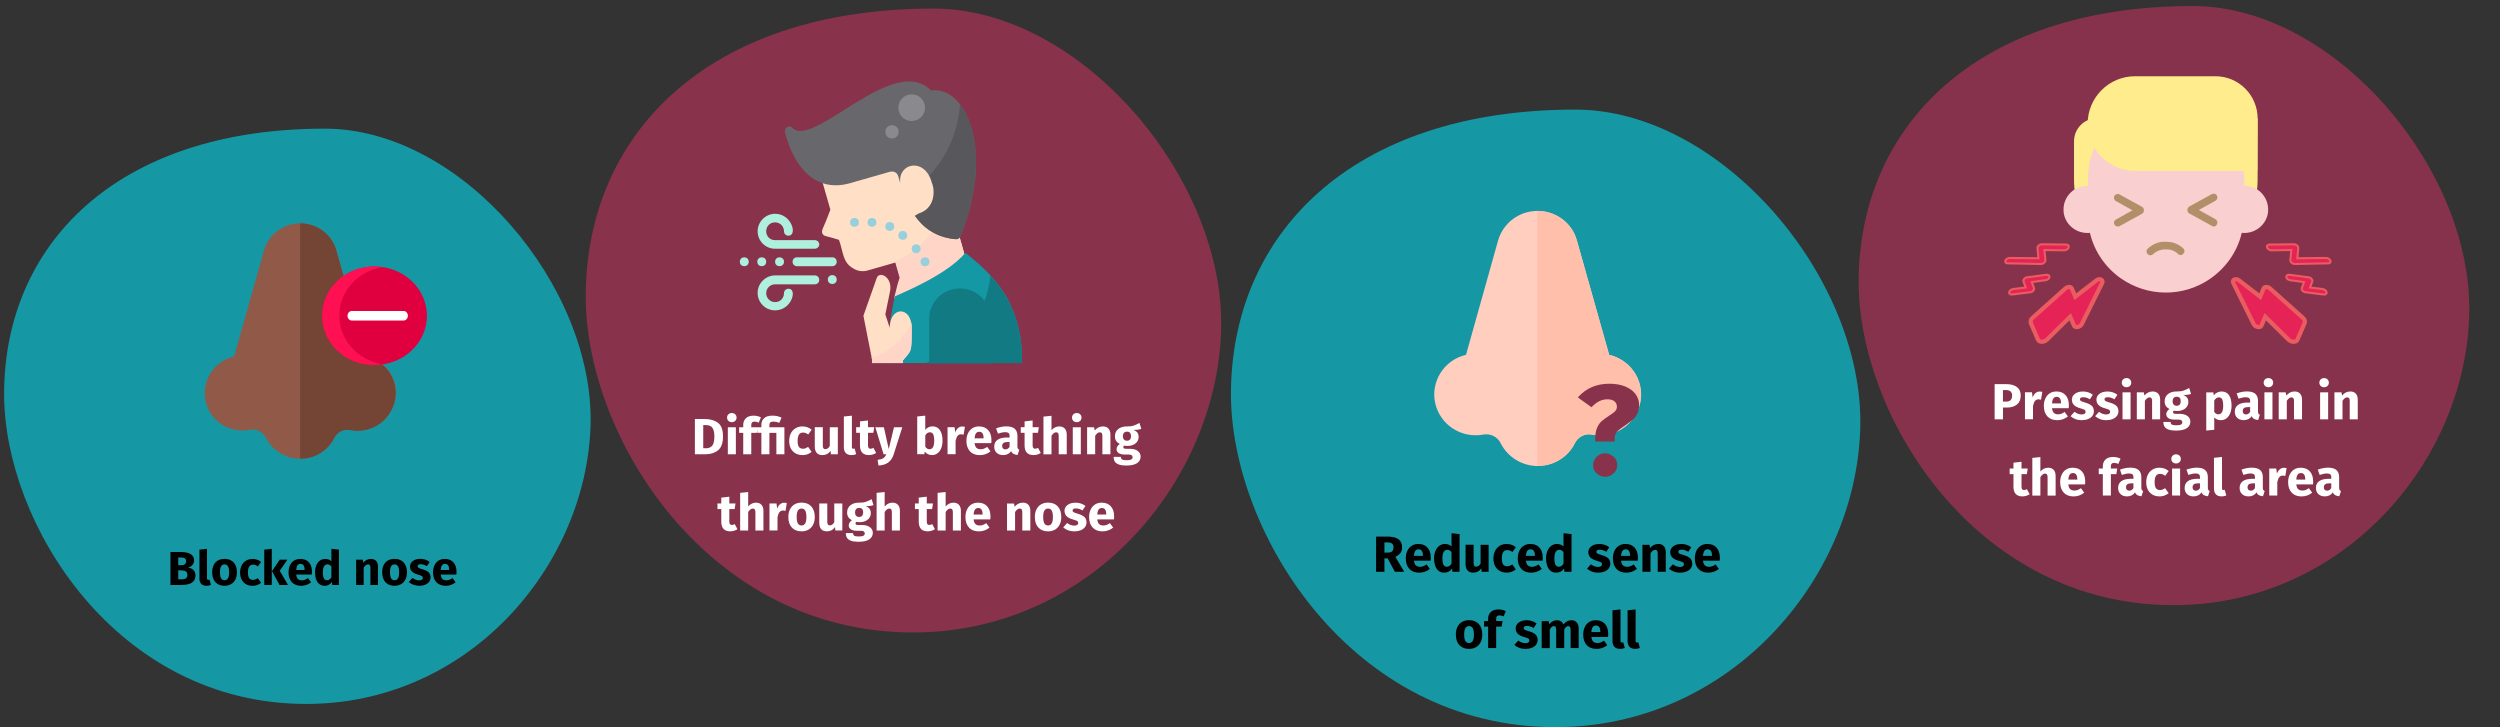
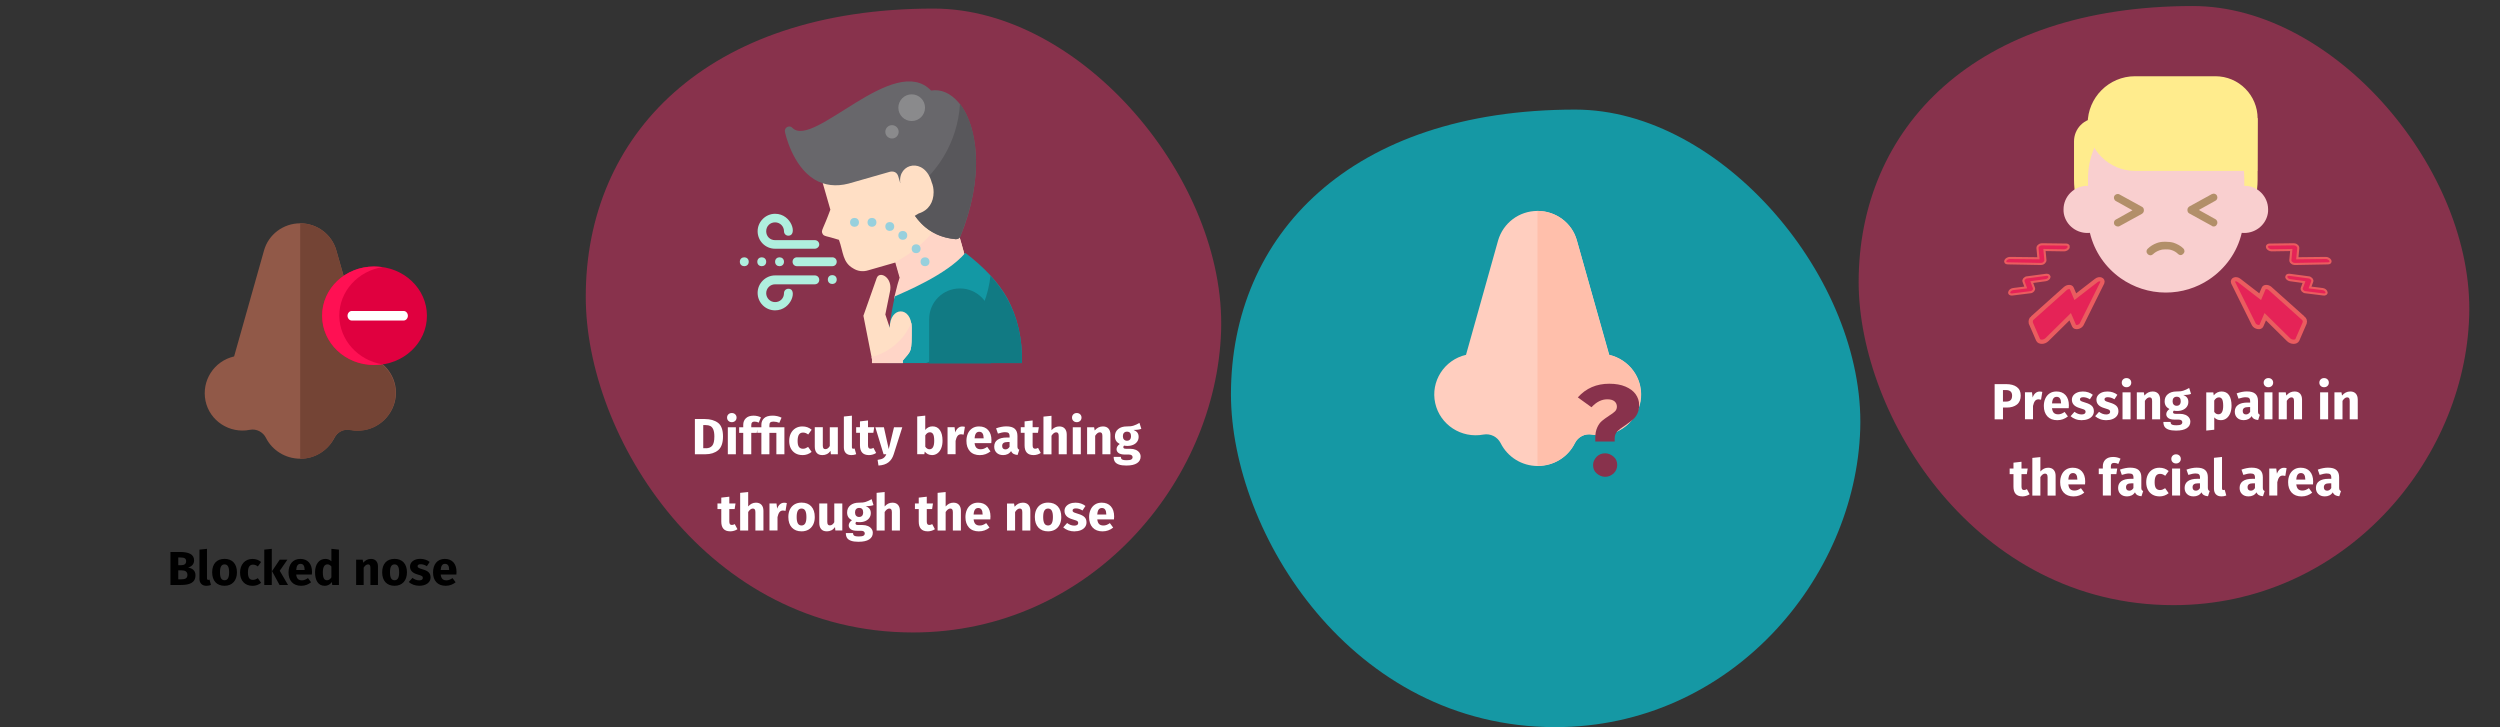
<svg xmlns="http://www.w3.org/2000/svg" id="Ebene_1" version="1.1" viewBox="0 0 787 229">
  <rect x="0" y="0" width="787" height="229" fill="#333333" stroke="none" />
  <defs>
    <style>
      .st0 {
        fill: #f9cfcf;
      }

      .st1 {
        fill: #ffbfab;
      }

      .st2 {
        fill: #1398a4;
      }

      .st3 {
        stroke-width: 1.33px;
      }

      .st3, .st4 {
        fill: #e52357;
        stroke: #ea5c5f;
      }

      .st5 {
        fill: #ffec8d;
      }

      .st6 {
        fill: #fff;
      }

      .st7 {
        fill: #58575b;
      }

      .st8 {
        fill: #ffd5c7;
      }

      .st9 {
        fill: none;
      }

      .st10 {
        fill: #88324c;
      }

      .st11 {
        fill: #1598a4;
      }

      .st12 {
        fill: #ffdfc5;
      }

      .st13 {
        fill: #117a83;
      }

      .st14 {
        fill: #afefde;
      }

      .st15 {
        fill: #68676b;
      }

      .st4 {
        stroke-width: .66px;
      }

      .st16 {
        fill: #915948;
      }

      .st17 {
        fill: #97d0dd;
      }

      .st18 {
        fill: #ff1053;
      }

      .st19 {
        fill: #8a8a8c;
      }

      .st20 {
        fill: #e0003f;
      }

      .st21 {
        fill: #744435;
      }

      .st22 {
        fill: #87324c;
      }

      .st23 {
        fill: #ffcebf;
      }

      .st24 {
        fill: #b28f69;
      }
    </style>
  </defs>
  <g id="Page-1">
    <g id="vorlage">
      <g id="nasennebenhoehlen-infektion-symptome-en">
        <g id="Mask">
          <path id="path-3" class="st9" d="M10.4,0h765.3c5.7,0,10.4,6.8,10.4,15.2v198.5c0,8.4-4.7,15.2-10.4,15.2H10.4c-5.7,0-10.4-6.8-10.4-15.2V15.1C0,6.8,4.7,0,10.4,0Z" />
        </g>
        <g id="Group-13">
-           <path id="Oval-Copy-2" class="st11" d="M96.4,221.6c51.4,0,88-43.5,89.5-87.4,1.4-43.9-40.5-93.7-83.6-93.7C36.3,40.5,1.3,77.3,1.3,124.1c0,40.6,35.2,97.5,95.1,97.5Z" />
          <g id="nose">
            <path id="Path" class="st16" d="M105.9,78.9c-1.4-5.1-6.1-8.6-11.4-8.6s-10,3.5-11.4,8.6l-9.4,33.3c-6.4,1.5-10.3,7.7-9,14,1.3,6.3,7.6,10.4,14,9.1,2-.4,4.1.7,5,2.5,2,4,6.2,6.6,10.8,6.6s8.7-2.6,10.8-6.6c.9-1.8,2.9-2.9,5-2.5,1,.2,2.1.3,3.2.2,5.9-.4,10.6-5.1,11.1-10.9s-3.4-11.1-9.2-12.5l-9.5-33.2Z" />
            <path id="Path1" data-name="Path" class="st21" d="M105.2,137.9c.9-1.8,2.9-2.9,5-2.5,1,.2,2.1.3,3.2.2,5.9-.4,10.6-5.1,11.1-10.9.5-5.8-3.4-11.1-9.2-12.5l-9.4-33.3c-1.4-5.1-6.1-8.6-11.4-8.6v74.1c4.5.1,8.7-2.5,10.7-6.5h0Z" />
            <g id="Group-49">
              <ellipse id="Oval" class="st20" cx="117.9" cy="99.4" rx="16.5" ry="15.5" />
              <path id="Path2" data-name="Path" class="st18" d="M120.4,114.7c-.9.1-1.8.2-2.7.2-9,0-16.3-6.9-16.3-15.5s7.3-15.5,16.3-15.5c.9,0,1.8.1,2.7.2-7.7,1.2-13.6,7.6-13.6,15.3.1,7.7,5.9,14,13.6,15.3Z" />
              <path id="Path3" data-name="Path" class="st6" d="M127.1,100.9h-16.4c-.7,0-1.3-.7-1.3-1.5s.6-1.5,1.3-1.5h16.4c.7,0,1.3.7,1.3,1.5s-.6,1.5-1.3,1.5Z" />
            </g>
          </g>
        </g>
        <g id="Group-11">
          <path id="Oval-Copy-4" class="st11" d="M489.6,228.9c55.1,0,94.5-46.6,96-93.8,1.5-47.2-43.5-100.6-89.7-100.6-70.8,0-108.4,39.5-108.4,89.7.1,43.6,37.9,104.7,102.1,104.7Z" />
-           <path id="Reducedsenseofsmell" d="M435.82,180v-4.24h1.02l2.27,4.24h2.96l-2.82-4.72c.74-.33,1.27-.73,1.62-1.21.34-.47.51-1.07.51-1.78,0-1.14-.38-1.99-1.14-2.54-.76-.55-1.9-.83-3.42-.83h-3.63v11.09h2.62ZM436.92,173.95h-1.1v-3.2h.94c.65,0,1.13.12,1.45.37s.47.63.47,1.17c0,.58-.15,1-.44,1.26-.29.27-.73.4-1.32.4h0ZM446.81,180.27c1.22,0,2.32-.39,3.31-1.18h0l-1.04-1.41c-.37.26-.72.45-1.04.57s-.65.18-.99.18c-.57,0-1.01-.14-1.33-.43s-.52-.79-.61-1.5h5.26c.03-.26.05-.56.05-.91,0-1.37-.35-2.43-1.04-3.2-.69-.77-1.65-1.15-2.88-1.15-.83,0-1.55.2-2.14.6-.6.4-1.05.94-1.36,1.63-.31.69-.46,1.46-.46,2.33,0,1.37.37,2.45,1.1,3.26s1.79,1.22,3.17,1.22ZM447.94,174.98h-2.83c.05-.74.2-1.26.44-1.58.24-.32.58-.48,1.02-.48.9,0,1.35.65,1.38,1.95h0v.11ZM454.68,180.27c1.01,0,1.82-.42,2.42-1.26h0l.13.99h2.24v-11.87l-2.53-.27v4.18c-.53-.53-1.21-.8-2.02-.8-.68,0-1.29.19-1.82.58-.53.38-.94.92-1.22,1.6-.29.68-.43,1.46-.43,2.32,0,1.41.27,2.52.82,3.33.55.81,1.35,1.22,2.41,1.22ZM455.46,178.42c-.45,0-.79-.2-1.03-.59s-.36-1.09-.36-2.08c0-.91.14-1.58.42-2.02.28-.44.65-.66,1.12-.66.27,0,.5.06.71.18.21.12.41.3.62.54h0v3.66c-.39.64-.89.96-1.47.96ZM463.74,180.27c1.1,0,1.96-.45,2.58-1.34h0l.11,1.07h2.19v-8.5h-2.53v5.9c-.38.66-.84.99-1.38.99-.28,0-.48-.08-.62-.25-.13-.17-.2-.46-.2-.87h0v-5.78h-2.53v6.1c0,.84.2,1.5.6,1.97.4.47.99.7,1.77.7ZM474.33,180.27c1.07,0,2.02-.34,2.86-1.01h0l-1.1-1.57c-.33.2-.61.35-.85.44-.23.09-.5.14-.78.14-.54,0-.96-.19-1.25-.56-.29-.37-.43-1.01-.43-1.9s.14-1.6.43-2.02c.29-.42.71-.62,1.28-.62s1.08.2,1.62.61h0l1.09-1.5c-.42-.35-.86-.61-1.33-.78-.47-.17-1-.26-1.58-.26-.83,0-1.56.19-2.19.58-.63.39-1.11.93-1.46,1.62-.34.69-.51,1.49-.51,2.38s.17,1.68.51,2.34c.34.67.83,1.18,1.46,1.55s1.38.55,2.24.55ZM482.06,180.27c1.22,0,2.32-.39,3.31-1.18h0l-1.04-1.41c-.37.26-.72.45-1.04.57s-.65.18-.99.18c-.57,0-1.01-.14-1.33-.43s-.52-.79-.61-1.5h5.26c.03-.26.05-.56.05-.91,0-1.37-.35-2.43-1.04-3.2-.69-.77-1.65-1.15-2.88-1.15-.83,0-1.55.2-2.14.6-.6.4-1.05.94-1.36,1.63-.31.69-.46,1.46-.46,2.33,0,1.37.37,2.45,1.1,3.26s1.79,1.22,3.17,1.22ZM483.19,174.98h-2.83c.05-.74.2-1.26.44-1.58.24-.32.58-.48,1.02-.48.9,0,1.35.65,1.38,1.95h0v.11ZM489.93,180.27c1.01,0,1.82-.42,2.42-1.26h0l.13.99h2.24v-11.87l-2.53-.27v4.18c-.53-.53-1.21-.8-2.02-.8-.68,0-1.29.19-1.82.58s-.94.92-1.22,1.6c-.29.68-.43,1.46-.43,2.32,0,1.41.27,2.52.82,3.33.55.81,1.35,1.22,2.41,1.22ZM490.71,178.42c-.45,0-.79-.2-1.03-.59s-.36-1.09-.36-2.08c0-.91.14-1.58.42-2.02s.65-.66,1.12-.66c.27,0,.5.06.71.18.21.12.41.3.62.54h0v3.66c-.39.64-.89.96-1.47.96ZM503.14,180.27c.7,0,1.34-.11,1.92-.34.58-.22,1.03-.55,1.36-.97.33-.42.5-.92.5-1.5,0-.73-.22-1.29-.65-1.7-.43-.41-1.09-.74-1.98-1-.51-.15-.89-.28-1.14-.38-.25-.11-.41-.21-.49-.31-.08-.1-.12-.23-.12-.39,0-.2.09-.36.26-.47.18-.11.43-.17.76-.17.7,0,1.4.22,2.1.66h0l.93-1.42c-.41-.33-.87-.59-1.41-.77s-1.1-.27-1.71-.27c-.69,0-1.3.11-1.83.34-.53.23-.93.54-1.22.93s-.42.83-.42,1.32c0,.65.21,1.19.62,1.63.42.44,1.05.78,1.89,1.02.53.15.92.27,1.17.38.25.1.41.21.5.33.09.12.13.28.13.48,0,.26-.11.45-.33.59-.22.14-.52.21-.9.21-.79,0-1.54-.28-2.26-.83h0l-1.23,1.38c.43.39.95.7,1.56.93s1.28.34,1.99.34ZM512.01,180.27c1.22,0,2.32-.39,3.31-1.18h0l-1.04-1.41c-.37.26-.72.45-1.04.57s-.65.18-.99.18c-.57,0-1.01-.14-1.33-.43s-.52-.79-.61-1.5h5.26c.03-.26.05-.56.05-.91,0-1.37-.35-2.43-1.04-3.2-.69-.77-1.65-1.15-2.88-1.15-.83,0-1.55.2-2.14.6-.6.4-1.05.94-1.36,1.63-.31.69-.46,1.46-.46,2.33,0,1.37.37,2.45,1.1,3.26s1.79,1.22,3.17,1.22ZM513.14,174.98h-2.83c.05-.74.2-1.26.44-1.58.24-.32.58-.48,1.02-.48.9,0,1.35.65,1.38,1.95h0v.11ZM519.58,180v-5.81c.47-.74.96-1.1,1.47-1.1.27,0,.47.08.6.25s.2.46.2.89h0v5.78h2.53v-6.21c0-.81-.21-1.44-.62-1.89-.42-.45-.99-.67-1.73-.67-.52,0-.99.11-1.42.32-.42.21-.81.53-1.18.96h0l-.18-1.01h-2.21v8.5h2.53ZM528.94,180.27c.7,0,1.34-.11,1.92-.34s1.03-.55,1.36-.97c.33-.42.5-.92.5-1.5,0-.73-.22-1.29-.65-1.7-.43-.41-1.09-.74-1.98-1-.51-.15-.89-.28-1.14-.38-.25-.11-.41-.21-.49-.31s-.12-.23-.12-.39c0-.2.09-.36.26-.47.18-.11.43-.17.76-.17.7,0,1.4.22,2.1.66h0l.93-1.42c-.41-.33-.87-.59-1.41-.77-.53-.18-1.1-.27-1.71-.27-.69,0-1.3.11-1.83.34-.53.23-.93.54-1.22.93s-.42.83-.42,1.32c0,.65.21,1.19.62,1.63s1.05.78,1.89,1.02c.53.15.92.27,1.17.38s.41.21.5.33c.09.12.13.28.13.48,0,.26-.11.45-.33.59-.22.14-.52.21-.9.21-.79,0-1.54-.28-2.26-.83h0l-1.23,1.38c.43.39.95.7,1.56.93s1.28.34,1.99.34ZM537.8,180.27c1.22,0,2.32-.39,3.31-1.18h0l-1.04-1.41c-.37.26-.72.45-1.04.57-.32.12-.65.18-.99.18-.57,0-1.01-.14-1.33-.43-.32-.29-.52-.79-.61-1.5h5.26c.03-.26.05-.56.05-.91,0-1.37-.35-2.43-1.04-3.2-.69-.77-1.65-1.15-2.88-1.15-.83,0-1.55.2-2.14.6-.6.4-1.05.94-1.36,1.63-.31.69-.46,1.46-.46,2.33,0,1.37.37,2.45,1.1,3.26.74.81,1.79,1.22,3.17,1.22ZM538.94,174.98h-2.83c.05-.74.2-1.26.44-1.58.24-.32.58-.48,1.02-.48.9,0,1.35.65,1.38,1.95h0v.11ZM462.46,204.27c.85,0,1.59-.19,2.22-.56.62-.37,1.1-.9,1.44-1.58.34-.68.5-1.47.5-2.38,0-1.43-.37-2.54-1.1-3.34-.74-.79-1.75-1.19-3.06-1.19-.85,0-1.59.19-2.22.56-.62.37-1.1.9-1.44,1.58-.34.68-.5,1.47-.5,2.38,0,1.43.37,2.54,1.11,3.34s1.76,1.19,3.05,1.19ZM462.46,202.42c-.52,0-.91-.21-1.16-.64s-.38-1.1-.38-2.03.13-1.58.38-2.01c.26-.43.64-.65,1.15-.65s.91.21,1.16.64.38,1.1.38,2.03-.13,1.58-.38,2.01c-.26.43-.64.65-1.15.65ZM470.99,204v-6.74h1.73l.27-1.76h-2v-.66c0-.41.08-.69.24-.86.16-.17.42-.26.78-.26.46,0,.9.11,1.33.32h0l.69-1.65c-.7-.36-1.48-.54-2.32-.54-1.05,0-1.85.27-2.41.81s-.84,1.23-.84,2.09h0v.75h-1.28v1.76h1.28v6.74h2.53ZM480.27,204.27c.7,0,1.34-.11,1.92-.34.58-.22,1.03-.55,1.36-.97.33-.42.5-.92.5-1.5,0-.73-.22-1.29-.65-1.7-.43-.41-1.09-.74-1.98-1-.51-.15-.89-.28-1.14-.38-.25-.11-.41-.21-.49-.31-.08-.1-.12-.23-.12-.39,0-.2.09-.36.26-.47.18-.11.43-.17.76-.17.7,0,1.4.22,2.1.66h0l.93-1.42c-.41-.33-.87-.59-1.41-.77s-1.1-.27-1.71-.27c-.69,0-1.3.11-1.83.34-.53.23-.93.54-1.22.93-.28.39-.42.83-.42,1.32,0,.65.21,1.19.62,1.63s1.05.78,1.89,1.02c.53.15.92.27,1.17.38.25.1.41.21.5.33.09.12.13.28.13.48,0,.26-.11.45-.33.59-.22.14-.52.21-.9.21-.79,0-1.54-.28-2.26-.83h0l-1.23,1.38c.43.39.95.7,1.56.93s1.28.34,1.99.34ZM487.87,204v-5.81c.19-.36.39-.64.6-.82.21-.19.44-.28.7-.28.48,0,.72.38.72,1.14h0v5.78h2.53v-5.81c.19-.37.39-.65.59-.83s.44-.27.7-.27c.48,0,.72.38.72,1.14h0v5.78h2.53v-6.21c0-.8-.2-1.43-.61-1.88-.41-.45-.94-.68-1.62-.68-.53,0-1.01.11-1.42.33-.41.22-.79.56-1.13,1.02-.16-.43-.41-.76-.76-.99s-.76-.35-1.24-.35c-.51,0-.97.1-1.37.31-.4.21-.77.53-1.1.95h0l-.18-.99h-2.21v8.5h2.53ZM502.66,204.27c1.22,0,2.32-.39,3.31-1.18h0l-1.04-1.41c-.37.26-.72.45-1.04.57s-.65.18-.99.18c-.57,0-1.01-.14-1.33-.43s-.52-.79-.61-1.5h5.26c.03-.26.05-.56.05-.91,0-1.37-.35-2.43-1.04-3.2-.69-.77-1.65-1.15-2.88-1.15-.83,0-1.55.2-2.14.6s-1.05.94-1.36,1.63c-.31.69-.46,1.46-.46,2.33,0,1.37.37,2.45,1.1,3.26s1.79,1.22,3.17,1.22ZM503.79,198.98h-2.83c.05-.74.2-1.26.44-1.58.24-.32.58-.48,1.02-.48.9,0,1.35.65,1.38,1.95h0v.11ZM509.95,204.27c.57,0,1.08-.1,1.54-.29h0l-.5-1.79c-.13.05-.27.08-.42.08-.29,0-.43-.18-.43-.53h0v-9.89l-2.53.27v9.71c0,.78.21,1.38.62,1.8.41.42.98.63,1.72.63ZM514.7,204.27c.57,0,1.08-.1,1.54-.29h0l-.5-1.79c-.13.05-.27.08-.42.08-.29,0-.43-.18-.43-.53h0v-9.89l-2.53.27v9.71c0,.78.21,1.38.62,1.8.41.42.98.63,1.72.63Z" />
          <g id="nose1" data-name="nose">
            <path id="Path4" data-name="Path" class="st23" d="M496.4,75.7c-1.5-5.5-6.6-9.3-12.4-9.3s-10.8,3.8-12.4,9.3l-10.1,36c-6.9,1.6-11.2,8.4-9.7,15.2,1.5,6.8,8.2,11.2,15.2,9.9,2.2-.4,4.4.7,5.4,2.7,2.2,4.4,6.7,7.2,11.7,7.2s9.5-2.8,11.7-7.2c1-2,3.2-3.1,5.4-2.7,1.1.2,2.3.3,3.4.2,6.4-.5,11.5-5.5,12-11.8s-3.7-12-10-13.5l-10.2-36Z" />
            <path id="Path5" data-name="Path" class="st1" d="M495.7,139.5c1-2,3.2-3.1,5.4-2.7,1.1.2,2.3.3,3.4.2,6.4-.5,11.5-5.5,12-11.8s-3.7-12-10-13.5l-10.1-36c-1.5-5.5-6.6-9.3-12.4-9.3v80.2c5,.1,9.6-2.7,11.7-7.1h0Z" />
          </g>
          <g id="Group">
            <path id="Shape" class="st10" d="M511.7,121.7c1.4.6,2.5,1.4,3.2,2.4.7,1,1.1,2.1,1.1,3.4,0,1.1-.2,2-.6,2.8-.4.8-.9,1.4-1.5,1.9-.6.5-1.3,1-2.3,1.7-1.1.7-2,1.4-2.5,1.9-.5.6-.8,1.3-.8,2.2v1h-6.1v-1.2c0-1.3.2-2.3.6-3.2.4-.9.9-1.6,1.5-2.1s1.3-1,2.2-1.6c.8-.5,1.5-1,1.9-1.4.4-.4.6-.9.6-1.5,0-.7-.3-1.3-.8-1.7s-1.3-.6-2.2-.6c-1.8,0-3.4.8-5,2.5l-4.3-3.1c2.6-2.9,5.9-4.3,9.9-4.3,2,0,3.7.3,5.1.9ZM508,143.8c.8.7,1.1,1.6,1.1,2.6s-.4,1.9-1.1,2.6c-.8.7-1.6,1.1-2.7,1.1-1,0-1.9-.4-2.7-1.1-.8-.7-1.1-1.6-1.1-2.6s.4-1.8,1.1-2.6c.7-.7,1.6-1.1,2.7-1.1,1,0,1.9.4,2.7,1.1Z" />
          </g>
        </g>
        <g id="Group-11-Copy">
          <path id="Oval-Copy-41" data-name="Oval-Copy-4" class="st22" d="M684.2,190.5c53.5,0,91.7-45.2,93.1-91,1.5-45.8-42.2-97.6-87-97.6-68.7,0-105.2,38.4-105.2,87,.1,42.3,36.8,101.6,99.1,101.6Z" />
          <path id="Pressingpaininthefacialarea" class="st6" d="M630.54,132v-3.7h1.2c1.33,0,2.4-.32,3.19-.95.79-.63,1.19-1.58,1.19-2.82s-.41-2.1-1.22-2.7c-.81-.61-1.95-.91-3.41-.91h-3.58v11.09h2.62ZM631.51,126.42h-.98v-3.63h.93c1.3,0,1.95.58,1.95,1.74,0,.67-.16,1.15-.49,1.45-.33.29-.8.44-1.42.44h0ZM639.99,132v-4.21c.15-.69.35-1.21.62-1.56s.64-.52,1.14-.52c.19,0,.45.04.77.11h0l.4-2.45c-.26-.07-.54-.11-.85-.11-.49,0-.93.17-1.32.5-.39.34-.68.8-.87,1.38h0l-.21-1.65h-2.21v8.5h2.53ZM647.67,132.27c1.22,0,2.32-.39,3.31-1.18h0l-1.04-1.41c-.37.26-.72.45-1.04.57-.32.12-.65.18-.99.18-.57,0-1.01-.14-1.33-.43-.32-.29-.52-.79-.61-1.5h5.26c.03-.26.05-.56.05-.91,0-1.37-.35-2.43-1.04-3.2-.69-.77-1.65-1.15-2.88-1.15-.83,0-1.55.2-2.14.6s-1.05.94-1.36,1.63c-.31.69-.46,1.46-.46,2.33,0,1.37.37,2.45,1.1,3.26.74.81,1.79,1.22,3.17,1.22ZM648.81,126.98h-2.83c.05-.74.2-1.26.44-1.58.24-.32.58-.48,1.02-.48.9,0,1.35.65,1.38,1.95h0v.11ZM655.37,132.27c.7,0,1.34-.11,1.92-.34.58-.22,1.03-.55,1.36-.97.33-.42.5-.92.5-1.5,0-.73-.22-1.29-.65-1.7-.43-.41-1.09-.74-1.98-1-.51-.15-.89-.28-1.14-.38-.25-.11-.41-.21-.49-.31-.08-.1-.12-.23-.12-.39,0-.2.09-.36.26-.47.18-.11.43-.17.76-.17.7,0,1.4.22,2.1.66h0l.93-1.42c-.41-.33-.87-.59-1.41-.77-.53-.18-1.1-.27-1.71-.27-.69,0-1.3.11-1.83.34s-.93.54-1.22.93c-.28.39-.42.83-.42,1.32,0,.65.21,1.19.62,1.63s1.05.78,1.89,1.02c.53.15.92.27,1.17.38.25.1.41.21.5.33.09.12.13.28.13.48,0,.26-.11.45-.33.59-.22.14-.52.21-.9.21-.79,0-1.54-.28-2.26-.83h0l-1.23,1.38c.43.39.95.7,1.56.93s1.28.34,1.99.34ZM663.1,132.27c.7,0,1.34-.11,1.92-.34.58-.22,1.03-.55,1.36-.97.33-.42.5-.92.5-1.5,0-.73-.22-1.29-.65-1.7-.43-.41-1.09-.74-1.98-1-.51-.15-.89-.28-1.14-.38s-.41-.21-.49-.31c-.08-.1-.12-.23-.12-.39,0-.2.09-.36.26-.47s.43-.17.76-.17c.7,0,1.4.22,2.1.66h0l.93-1.42c-.41-.33-.87-.59-1.41-.77-.53-.18-1.1-.27-1.71-.27-.69,0-1.3.11-1.83.34s-.93.54-1.22.93c-.28.39-.42.83-.42,1.32,0,.65.21,1.19.62,1.63s1.05.78,1.89,1.02c.53.15.92.27,1.17.38s.41.21.5.33c.09.12.13.28.13.48,0,.26-.11.45-.33.59-.22.14-.52.21-.9.21-.79,0-1.54-.28-2.26-.83h0l-1.23,1.38c.43.39.95.7,1.56.93s1.28.34,1.99.34ZM669.42,121.9c.44,0,.8-.14,1.08-.41.28-.27.42-.62.42-1.03s-.14-.76-.42-1.03c-.28-.27-.64-.41-1.08-.41s-.79.14-1.07.41c-.28.27-.42.62-.42,1.03s.14.76.42,1.03c.28.27.63.41,1.07.41ZM670.7,132v-8.5h-2.53v8.5h2.53ZM675.21,132v-5.81c.47-.74.96-1.1,1.47-1.1.27,0,.47.08.6.25.13.17.2.46.2.89h0v5.78h2.53v-6.21c0-.81-.21-1.44-.62-1.89-.42-.45-.99-.67-1.73-.67-.52,0-.99.11-1.42.32s-.81.53-1.18.96h0l-.18-1.01h-2.21v8.5h2.53ZM685.08,135.55c1.44,0,2.54-.25,3.3-.74.76-.5,1.14-1.19,1.14-2.07,0-.47-.13-.89-.4-1.26-.27-.37-.65-.67-1.14-.88-.49-.21-1.06-.32-1.71-.32h-1.28c-.37,0-.62-.05-.74-.14-.12-.09-.18-.22-.18-.38,0-.1.02-.19.07-.28.05-.09.11-.16.2-.2.31.06.63.1.98.1.73,0,1.36-.12,1.9-.37.54-.25.95-.58,1.24-1.02.29-.43.43-.92.43-1.46s-.13-.99-.38-1.33c-.26-.34-.66-.63-1.22-.86,1.08,0,1.89-.11,2.45-.34h0l-.59-1.87c-.63.37-1.24.66-1.83.85-.59.19-1.31.28-2.17.26-1.12,0-2.02.28-2.7.84-.68.56-1.02,1.31-1.02,2.26,0,.55.12,1.03.36,1.42.24.39.63.73,1.16,1.02-.31.19-.55.43-.74.73s-.27.59-.27.9c0,.49.22.89.65,1.21.43.31,1.09.47,1.96.47h1.23c.41,0,.71.07.91.22.2.15.3.35.3.61,0,.31-.13.55-.4.71-.27.17-.75.25-1.44.25-.5,0-.89-.04-1.15-.11-.27-.07-.45-.19-.55-.34-.1-.15-.15-.35-.15-.61h-2.27c0,.6.12,1.09.36,1.49.24.39.66.7,1.26.92.6.22,1.41.33,2.45.33ZM685.21,127.74c-.39,0-.71-.13-.94-.38-.23-.25-.34-.61-.34-1.06s.11-.78.34-1.03c.23-.25.54-.38.94-.38.85,0,1.28.46,1.28,1.38,0,.49-.11.86-.33,1.1-.22.25-.54.37-.95.37ZM694.52,135.55l2.53-.27v-3.89c.52.59,1.21.88,2.06.88.68,0,1.28-.19,1.79-.58.51-.39.9-.93,1.18-1.62.27-.69.41-1.47.41-2.34,0-1.42-.26-2.52-.78-3.31-.52-.79-1.32-1.18-2.38-1.18-.45,0-.89.1-1.31.3s-.81.5-1.14.92h0l-.13-.94h-2.22v12.05ZM698.34,130.42c-.52,0-.95-.25-1.3-.75h0v-3.58c.19-.32.41-.57.66-.74s.52-.26.81-.26c.45,0,.78.19,1.01.58.22.39.34,1.09.34,2.09,0,1.77-.51,2.66-1.52,2.66ZM706.26,132.27c1.15,0,2.01-.43,2.56-1.28.18.41.44.7.77.89.33.19.76.3,1.28.34h0l.53-1.65c-.2-.07-.35-.19-.44-.34-.09-.15-.14-.38-.14-.7h0v-3.3c0-1-.28-1.75-.85-2.26s-1.46-.75-2.67-.75c-.48,0-1,.05-1.56.16-.56.11-1.11.26-1.64.46h0l.58,1.66c.42-.14.82-.25,1.22-.33.39-.08.73-.12,1.01-.12.53,0,.91.09,1.12.28.21.19.32.53.32,1.03h0v.37h-.86c-1.29,0-2.28.25-2.96.74-.68.49-1.02,1.2-1.02,2.13,0,.79.25,1.43.75,1.92.5.49,1.17.74,2.02.74ZM707,130.46c-.31,0-.55-.09-.73-.28-.18-.19-.26-.45-.26-.79,0-.43.14-.74.42-.94s.71-.3,1.29-.3h.62v1.5c-.32.54-.77.82-1.34.82ZM714.09,121.9c.44,0,.8-.14,1.08-.41.28-.27.42-.62.42-1.03s-.14-.76-.42-1.03c-.28-.27-.64-.41-1.08-.41s-.79.14-1.07.41c-.28.27-.42.62-.42,1.03s.14.76.42,1.03c.28.27.63.41,1.07.41ZM715.37,132v-8.5h-2.53v8.5h2.53ZM719.88,132v-5.81c.47-.74.96-1.1,1.47-1.1.27,0,.47.08.6.25.13.17.2.46.2.89h0v5.78h2.53v-6.21c0-.81-.21-1.44-.62-1.89-.42-.45-.99-.67-1.73-.67-.52,0-.99.11-1.42.32-.42.21-.81.53-1.18.96h0l-.18-1.01h-2.21v8.5h2.53ZM731.62,121.9c.44,0,.8-.14,1.08-.41.28-.27.42-.62.42-1.03s-.14-.76-.42-1.03c-.28-.27-.64-.41-1.08-.41s-.79.14-1.07.41c-.28.27-.42.62-.42,1.03s.14.76.42,1.03c.28.27.63.41,1.07.41ZM732.9,132v-8.5h-2.53v8.5h2.53ZM737.42,132v-5.81c.47-.74.96-1.1,1.47-1.1.27,0,.47.08.6.25.13.17.2.46.2.89h0v5.78h2.53v-6.21c0-.81-.21-1.44-.62-1.89-.42-.45-.99-.67-1.73-.67-.52,0-.99.11-1.42.32-.42.21-.81.53-1.18.96h0l-.18-1.01h-2.21v8.5h2.53ZM636.63,156.27c.41,0,.81-.06,1.22-.18.41-.12.77-.28,1.08-.5h0l-.85-1.6c-.32.18-.62.27-.91.27s-.48-.09-.61-.26c-.13-.17-.19-.45-.19-.85h0v-3.9h1.68l.27-1.76h-1.95v-2.13l-2.53.29v1.84h-1.2v1.76h1.2v3.94c0,2.04.93,3.06,2.78,3.07ZM642.31,156v-5.82c.47-.73.96-1.09,1.47-1.09.26,0,.45.08.59.25.14.17.21.46.21.89h0v5.78h2.53v-6.21c0-.81-.21-1.44-.62-1.89s-.99-.67-1.73-.67c-.49,0-.93.1-1.33.3-.39.2-.77.49-1.12.89h0v-4.54l-2.53.26v11.87h2.53ZM652.81,156.27c1.22,0,2.32-.39,3.31-1.18h0l-1.04-1.41c-.37.26-.72.45-1.04.57-.32.12-.65.18-.99.18-.57,0-1.01-.14-1.33-.43-.32-.29-.52-.79-.61-1.5h5.26c.03-.26.05-.56.05-.91,0-1.37-.35-2.43-1.04-3.2-.69-.77-1.65-1.15-2.88-1.15-.83,0-1.55.2-2.14.6-.6.4-1.05.94-1.36,1.63-.31.69-.46,1.46-.46,2.33,0,1.37.37,2.45,1.1,3.26.74.81,1.79,1.22,3.17,1.22ZM653.94,150.98h-2.83c.05-.74.2-1.26.44-1.58.24-.32.58-.48,1.02-.48.9,0,1.35.65,1.38,1.95h0v.11ZM664.5,156v-6.74h1.73l.27-1.76h-2v-.66c0-.41.08-.69.24-.86.16-.17.42-.26.78-.26.46,0,.9.11,1.33.32h0l.69-1.65c-.7-.36-1.48-.54-2.32-.54-1.05,0-1.85.27-2.41.81-.56.54-.84,1.23-.84,2.09h0v.75h-1.28v1.76h1.28v6.74h2.53ZM669.53,156.27c1.15,0,2.01-.43,2.56-1.28.18.41.44.7.77.89.33.19.76.3,1.28.34h0l.53-1.65c-.2-.07-.35-.19-.44-.34-.09-.15-.14-.38-.14-.7h0v-3.3c0-1-.28-1.75-.85-2.26s-1.46-.75-2.67-.75c-.48,0-1,.05-1.56.16-.56.11-1.11.26-1.64.46h0l.58,1.66c.42-.14.82-.25,1.22-.33.39-.08.73-.12,1.01-.12.53,0,.91.09,1.12.28.21.19.32.53.32,1.03h0v.37h-.86c-1.29,0-2.28.25-2.96.74-.68.49-1.02,1.2-1.02,2.13,0,.79.25,1.43.75,1.92.5.49,1.17.74,2.02.74ZM670.26,154.46c-.31,0-.55-.09-.73-.28-.18-.19-.26-.45-.26-.79,0-.43.14-.74.42-.94s.71-.3,1.29-.3h.62v1.5c-.32.54-.77.82-1.34.82ZM679.83,156.27c1.07,0,2.02-.34,2.86-1.01h0l-1.1-1.57c-.33.2-.61.35-.85.44-.23.09-.5.14-.78.14-.54,0-.96-.19-1.25-.56s-.43-1.01-.43-1.9.14-1.6.43-2.02.71-.62,1.28-.62,1.08.2,1.62.61h0l1.09-1.5c-.42-.35-.86-.61-1.33-.78-.47-.17-1-.26-1.58-.26-.83,0-1.56.19-2.19.58s-1.11.93-1.46,1.62c-.34.69-.51,1.49-.51,2.38s.17,1.68.51,2.34c.34.67.83,1.18,1.46,1.55.63.37,1.38.55,2.24.55ZM685.02,145.9c.44,0,.8-.14,1.08-.41.28-.27.42-.62.42-1.03s-.14-.76-.42-1.03c-.28-.27-.64-.41-1.08-.41s-.79.14-1.07.41c-.28.27-.42.62-.42,1.03s.14.76.42,1.03c.28.27.63.41,1.07.41ZM686.3,156v-8.5h-2.53v8.5h2.53ZM690.47,156.27c1.15,0,2.01-.43,2.56-1.28.18.41.44.7.77.89.33.19.76.3,1.28.34h0l.53-1.65c-.2-.07-.35-.19-.44-.34-.09-.15-.14-.38-.14-.7h0v-3.3c0-1-.28-1.75-.85-2.26s-1.46-.75-2.67-.75c-.48,0-1,.05-1.56.16-.56.11-1.11.26-1.64.46h0l.58,1.66c.42-.14.82-.25,1.22-.33.39-.08.73-.12,1.01-.12.53,0,.91.09,1.12.28.21.19.32.53.32,1.03h0v.37h-.86c-1.29,0-2.28.25-2.96.74-.68.49-1.02,1.2-1.02,2.13,0,.79.25,1.43.75,1.92.5.49,1.17.74,2.02.74ZM691.21,154.46c-.31,0-.55-.09-.73-.28-.18-.19-.26-.45-.26-.79,0-.43.14-.74.42-.94s.71-.3,1.29-.3h.62v1.5c-.32.54-.77.82-1.34.82ZM699.3,156.27c.57,0,1.08-.1,1.54-.29h0l-.5-1.79c-.13.05-.27.08-.42.08-.29,0-.43-.18-.43-.53h0v-9.89l-2.53.27v9.71c0,.78.21,1.38.62,1.8.41.42.98.63,1.72.63ZM707.78,156.27c1.15,0,2.01-.43,2.56-1.28.18.41.44.7.77.89.33.19.76.3,1.28.34h0l.53-1.65c-.2-.07-.35-.19-.44-.34-.09-.15-.14-.38-.14-.7h0v-3.3c0-1-.28-1.75-.85-2.26-.57-.5-1.46-.75-2.67-.75-.48,0-1,.05-1.56.16-.56.11-1.11.26-1.64.46h0l.58,1.66c.42-.14.82-.25,1.22-.33.39-.08.73-.12,1.01-.12.53,0,.91.09,1.12.28.21.19.32.53.32,1.03h0v.37h-.86c-1.29,0-2.28.25-2.96.74-.68.49-1.02,1.2-1.02,2.13,0,.79.25,1.43.75,1.92s1.17.74,2.02.74ZM708.52,154.46c-.31,0-.55-.09-.73-.28-.18-.19-.26-.45-.26-.79,0-.43.14-.74.42-.94.28-.2.71-.3,1.29-.3h.62v1.5c-.32.54-.77.82-1.34.82ZM716.89,156v-4.21c.15-.69.35-1.21.62-1.56.26-.35.64-.52,1.14-.52.19,0,.45.04.77.11h0l.4-2.45c-.26-.07-.54-.11-.85-.11-.49,0-.93.17-1.32.5-.39.34-.68.8-.87,1.38h0l-.21-1.65h-2.21v8.5h2.53ZM724.57,156.27c1.22,0,2.32-.39,3.31-1.18h0l-1.04-1.41c-.37.26-.72.45-1.04.57-.32.12-.65.18-.99.18-.57,0-1.01-.14-1.33-.43-.32-.29-.52-.79-.61-1.5h5.26c.03-.26.05-.56.05-.91,0-1.37-.35-2.43-1.04-3.2-.69-.77-1.65-1.15-2.88-1.15-.83,0-1.55.2-2.14.6-.6.4-1.05.94-1.36,1.63-.31.69-.46,1.46-.46,2.33,0,1.37.37,2.45,1.1,3.26.74.81,1.79,1.22,3.17,1.22ZM725.7,150.98h-2.83c.05-.74.2-1.26.44-1.58.24-.32.58-.48,1.02-.48.9,0,1.35.65,1.38,1.95h0v.11ZM731.8,156.27c1.15,0,2.01-.43,2.56-1.28.18.41.44.7.77.89.33.19.76.3,1.28.34h0l.53-1.65c-.2-.07-.35-.19-.44-.34-.09-.15-.14-.38-.14-.7h0v-3.3c0-1-.28-1.75-.85-2.26-.57-.5-1.46-.75-2.67-.75-.48,0-1,.05-1.56.16-.56.11-1.11.26-1.64.46h0l.58,1.66c.42-.14.82-.25,1.22-.33.39-.08.73-.12,1.01-.12.53,0,.91.09,1.12.28.21.19.32.53.32,1.03h0v.37h-.86c-1.29,0-2.28.25-2.96.74-.68.49-1.02,1.2-1.02,2.13,0,.79.25,1.43.75,1.92.5.49,1.17.74,2.02.74ZM732.54,154.46c-.31,0-.55-.09-.73-.28-.18-.19-.26-.45-.26-.79,0-.43.14-.74.42-.94s.71-.3,1.29-.3h.62v1.5c-.32.54-.77.82-1.34.82Z" />
          <g id="Group1" data-name="Group">
            <path id="Path6" data-name="Path" class="st5" d="M681.8,85.4c-15.9,0-28.9-12.9-28.9-28.9v-12c0-4,3.2-7.3,7.3-7.3h50.5v19.4c-.1,15.9-13,28.8-28.9,28.8h0Z" />
            <path id="Path7" data-name="Path" class="st0" d="M714,65.9c0,.5,0,1-.1,1.4h0c-.7,3.7-4.2,6.4-8.2,6-1.4,6.1-5.2,11.3-10.3,14.7-3.9,2.6-8.6,4.1-13.6,4.1-5.3,0-10.2-1.7-14.2-4.5-4.8-3.4-8.3-8.4-9.7-14.3-4,.4-7.5-2.3-8.2-6h0c-.1-.5-.1-.9-.1-1.4,0-4.1,3.4-7.5,7.7-7.4v-2.3c0-13.5,11-24.4,24.6-24.4s24.6,10.9,24.6,24.4v2.3c4.1-.1,7.5,3.3,7.5,7.4Z" />
            <path id="Path8" data-name="Path" class="st5" d="M710.6,53.8h-38.5c-8.2,0-14.9-6.7-14.9-14.9s6.7-14.9,14.9-14.9h25.3c7.4,0,13.3,6,13.3,13.3l-.1,16.5Z" />
            <g id="Path9" data-name="Path">
              <path class="st24" d="M666.7,71.3c-.4,0-.8-.2-1.1-.6-.3-.6-.1-1.3.5-1.6l5.2-2.9-5.2-2.9c-.6-.3-.8-1.1-.5-1.6.3-.6,1.1-.8,1.6-.5l7.1,3.9c.4.2.6.6.6,1.1s-.2.8-.6,1.1l-7.1,3.9c-.1.1-.3.1-.5.1Z" />
              <path class="st24" d="M696.9,71.3c-.2,0-.4,0-.6-.2l-7.1-3.9c-.4-.2-.6-.6-.6-1.1s.2-.8.6-1.1l7.1-3.9c.6-.3,1.3-.1,1.6.5.3.6.1,1.3-.5,1.6l-5.2,2.9,5.2,2.9c.6.3.8,1.1.5,1.6-.2.5-.6.7-1,.7Z" />
            </g>
            <path id="Path10" data-name="Path" class="st24" d="M686.5,80.3c-.3,0-.6-.1-.9-.4-.5-.5-1.3-1-2.1-1.2-.5-.2-1.2-.2-1.9-.2s-1.3.1-1.8.3c-.8.3-1.5.7-2,1.2s-1.2.5-1.7,0-.5-1.2,0-1.7c.8-.8,1.8-1.4,2.9-1.8.8-.3,1.6-.4,2.6-.4s1.9.1,2.6.3c1.2.4,2.3,1,3.1,1.8.5.5.5,1.2,0,1.7-.2.2-.5.4-.8.4Z" />
            <g id="Path11" data-name="Path">
              <path class="st3" d="M725,100.1l-10.4-9.3c-.7-.6-1.8-.6-2,0l-1.1,2.6-6.6-5.1c-1-.8-2.3-.3-1.9.7l6.5,13.1c.5.9,2.1,1.2,2.4.4l1.2-2.8,7.3,7.2c.9.9,2.4.9,2.8.1l2.3-5.3c.2-.7,0-1.2-.5-1.6Z" />
              <path class="st4" d="M713.7,77.4c.1-.2.4-.4.7-.4l7.7-.1c.3,0,.7.1,1,.4.3.2.4.5.4.8l-.3,3.2,9-.1c.6,0,1.2.4,1.4.8.2.5-.1.9-.7.9l-10.5.2c-.3,0-.7-.1-1-.4-.3-.2-.4-.5-.4-.8l.3-3.2-6.2.1c-.6,0-1.2-.4-1.4-.8-.1-.3-.1-.5,0-.6Z" />
              <path class="st4" d="M719.8,86.9c.1-.3.5-.4.9-.4l6,.8c.4,0,.7.2,1,.5.2.3.3.5.2.8l-.7,1.9,4,.5c.6.1,1.1.5,1.2,1s-.4.8-1,.7l-5.6-.7c-.4,0-.7-.2-1-.5-.2-.3-.3-.5-.2-.8l.7-1.9-4.4-.6c-.6-.1-1.1-.5-1.2-1,0-.1.1-.2.1-.3Z" />
            </g>
            <g id="Path12" data-name="Path">
              <path class="st3" d="M639.8,100.1l10.4-9.3c.7-.6,1.8-.6,2,0l1.1,2.6,6.6-5.1c1-.8,2.3-.3,1.9.7l-6.5,13.1c-.5.9-2.1,1.2-2.4.4l-1.2-2.8-7.3,7.2c-.9.9-2.4.9-2.8.1l-2.3-5.3c-.1-.7,0-1.2.5-1.6Z" />
              <path class="st4" d="M651.2,77.4c-.1-.2-.4-.4-.7-.4l-7.7-.1c-.3,0-.7.1-1,.4-.3.2-.4.5-.4.8l.3,3.2-9-.1c-.6,0-1.2.4-1.4.8-.2.5.1.9.7.9l10.5.2c.3,0,.7-.1,1-.4.3-.3.4-.5.4-.8l-.3-3.2,6.2.1c.6,0,1.2-.4,1.4-.8v-.6Z" />
              <path class="st4" d="M645.1,86.9c-.1-.3-.5-.4-.9-.4l-6,.8c-.4,0-.7.2-1,.5-.2.3-.3.5-.2.8l.7,1.9-4,.5c-.6.1-1.1.5-1.2,1s.4.8,1,.7l5.6-.7c.4,0,.7-.2,1-.5.2-.3.3-.5.2-.8l-.7-1.9,4.4-.6c.6-.1,1.1-.5,1.2-1-.1-.1-.1-.2-.1-.3Z" />
            </g>
          </g>
        </g>
        <g id="Group2" data-name="Group">
          <path id="Oval-Copy-42" data-name="Oval-Copy-4" class="st10" d="M287.4,199.1c55.7,0,95.4-47.2,97-94.8,1.6-47.6-43.8-101.6-90.5-101.6-71.6,0-109.5,40-109.5,90.6-.1,44.1,38.2,105.8,103,105.8Z" />
          <path id="Difficultybreathingthroughthenose" class="st6" d="M222.08,143c1.63,0,2.96-.42,3.98-1.26,1.02-.84,1.54-2.29,1.54-4.34s-.53-3.53-1.58-4.31-2.45-1.18-4.18-1.18h-3.09v11.09h3.33ZM222.24,141.1h-.86v-7.28h.83c.57,0,1.04.1,1.42.3.38.2.69.56.91,1.08.22.52.34,1.26.34,2.21,0,1.39-.22,2.35-.67,2.89-.45.54-1.1.81-1.97.81h0ZM230.37,132.9c.44,0,.8-.14,1.08-.41.28-.27.42-.62.42-1.03s-.14-.76-.42-1.03c-.28-.27-.64-.41-1.08-.41s-.79.14-1.07.41c-.28.27-.42.62-.42,1.03s.14.76.42,1.03c.28.27.63.41,1.07.41ZM231.65,143v-8.5h-2.53v8.5h2.53ZM236.5,143v-6.74h1.73l.27-1.76h-2v-.66c0-.41.08-.69.24-.86s.42-.26.78-.26c.46,0,.9.11,1.33.32h0l.69-1.65c-.7-.36-1.48-.54-2.32-.54-1.05,0-1.85.27-2.41.81-.56.54-.84,1.23-.84,2.09h0v.75h-1.28v1.76h1.28v6.74h2.53ZM242.21,143v-6.74h2.19v6.74h2.53v-8.5h-4.72v-.64c0-.42.09-.71.28-.88.19-.17.53-.26,1.02-.26.59,0,1.19.13,1.82.38h0l.7-1.62c-.87-.43-1.81-.64-2.82-.64-1.21,0-2.1.27-2.67.8-.58.53-.86,1.24-.86,2.11h0v.74h-1.3v1.76h1.3v6.74h2.53ZM252.64,143.27c1.07,0,2.02-.34,2.86-1.01h0l-1.1-1.57c-.33.2-.61.35-.85.44s-.5.14-.78.14c-.54,0-.96-.19-1.25-.56-.29-.37-.43-1.01-.43-1.9s.14-1.6.43-2.02c.29-.42.71-.62,1.28-.62s1.08.2,1.62.61h0l1.09-1.5c-.42-.35-.86-.61-1.33-.78-.47-.17-1-.26-1.58-.26-.83,0-1.56.19-2.19.58-.63.39-1.11.93-1.46,1.62-.34.69-.51,1.49-.51,2.38s.17,1.68.51,2.34.83,1.18,1.46,1.55c.63.37,1.38.55,2.24.55ZM258.87,143.27c1.1,0,1.96-.45,2.58-1.34h0l.11,1.07h2.19v-8.5h-2.53v5.9c-.38.66-.84.99-1.38.99-.28,0-.48-.08-.62-.25-.13-.17-.2-.46-.2-.87h0v-5.78h-2.53v6.1c0,.84.2,1.5.6,1.97s.99.7,1.77.7ZM267.99,143.27c.57,0,1.08-.1,1.54-.29h0l-.5-1.79c-.13.05-.27.08-.42.08-.29,0-.43-.18-.43-.53h0v-9.89l-2.53.27v9.71c0,.78.21,1.38.62,1.8.41.42.98.63,1.72.63ZM273.51,143.27c.41,0,.81-.06,1.22-.18.41-.12.77-.28,1.08-.5h0l-.85-1.6c-.32.18-.62.27-.91.27s-.48-.09-.61-.26c-.13-.17-.19-.45-.19-.85h0v-3.9h1.68l.27-1.76h-1.95v-2.13l-2.53.29v1.84h-1.2v1.76h1.2v3.94c0,2.04.93,3.06,2.78,3.07ZM276.56,146.55c1.3-.07,2.34-.41,3.11-1,.77-.59,1.33-1.44,1.67-2.54h0l2.7-8.51h-2.61l-1.66,6.88-1.52-6.88h-2.69l2.59,8.5h.86c-.23.57-.55.98-.94,1.23-.39.26-.99.44-1.8.54h0l.27,1.78ZM293.33,143.27c.69,0,1.29-.19,1.8-.58.51-.38.9-.92,1.17-1.6.27-.68.41-1.46.41-2.34,0-1.43-.27-2.54-.82-3.34s-1.32-1.19-2.34-1.19c-.47,0-.9.1-1.3.3s-.73.48-.98.83h0v-4.51l-2.53.27v11.87h2.24l.13-.82c.27.34.59.61.97.8.38.19.8.29,1.26.29ZM292.6,141.43c-.27,0-.51-.07-.74-.22-.23-.14-.42-.34-.58-.6h0v-3.54c.39-.66.87-.99,1.44-.99.45,0,.79.19,1.02.58.23.38.35,1.08.35,2.1,0,1.78-.5,2.67-1.49,2.67ZM300.82,143v-4.21c.15-.69.35-1.21.62-1.56.26-.35.64-.52,1.14-.52.19,0,.45.04.77.11h0l.4-2.45c-.26-.07-.54-.11-.85-.11-.49,0-.93.17-1.32.5-.39.34-.68.8-.87,1.38h0l-.21-1.65h-2.21v8.5h2.53ZM308.5,143.27c1.22,0,2.32-.39,3.31-1.18h0l-1.04-1.41c-.37.26-.72.45-1.04.57-.32.12-.65.18-.99.18-.57,0-1.01-.14-1.33-.43-.32-.29-.52-.79-.61-1.5h5.26c.03-.26.05-.56.05-.91,0-1.37-.35-2.43-1.04-3.2-.69-.77-1.65-1.15-2.88-1.15-.83,0-1.55.2-2.14.6-.6.4-1.05.94-1.36,1.63-.31.69-.46,1.46-.46,2.33,0,1.37.37,2.45,1.1,3.26s1.79,1.22,3.17,1.22ZM309.64,137.98h-2.83c.05-.74.2-1.26.44-1.58.24-.32.58-.48,1.02-.48.9,0,1.35.65,1.38,1.95h0v.11ZM315.73,143.27c1.15,0,2.01-.43,2.56-1.28.18.41.44.7.77.89.33.19.76.3,1.28.34h0l.53-1.65c-.2-.07-.35-.19-.44-.34-.09-.15-.14-.38-.14-.7h0v-3.3c0-1-.28-1.75-.85-2.26-.57-.5-1.46-.75-2.67-.75-.48,0-1,.05-1.56.16-.56.11-1.11.26-1.64.46h0l.58,1.66c.42-.14.82-.25,1.22-.33.39-.08.73-.12,1.01-.12.53,0,.91.09,1.12.28.21.19.32.53.32,1.03h0v.37h-.86c-1.29,0-2.28.25-2.96.74-.68.49-1.02,1.2-1.02,2.13,0,.79.25,1.43.75,1.92.5.49,1.17.74,2.02.74ZM316.47,141.46c-.31,0-.55-.09-.73-.28-.18-.19-.26-.45-.26-.79,0-.43.14-.74.42-.94s.71-.3,1.29-.3h.62v1.5c-.32.54-.77.82-1.34.82ZM325.33,143.27c.41,0,.81-.06,1.22-.18.41-.12.77-.28,1.08-.5h0l-.85-1.6c-.32.18-.62.27-.91.27s-.48-.09-.61-.26c-.13-.17-.19-.45-.19-.85h0v-3.9h1.68l.27-1.76h-1.95v-2.13l-2.53.29v1.84h-1.2v1.76h1.2v3.94c0,2.04.93,3.06,2.78,3.07ZM331.01,143v-5.82c.47-.73.96-1.09,1.47-1.09.26,0,.45.08.59.25.14.17.21.46.21.89h0v5.78h2.53v-6.21c0-.81-.21-1.44-.62-1.89s-.99-.67-1.73-.67c-.49,0-.93.1-1.33.3-.39.2-.77.49-1.12.89h0v-4.54l-2.53.26v11.87h2.53ZM338.96,132.9c.44,0,.8-.14,1.08-.41.28-.27.42-.62.42-1.03s-.14-.76-.42-1.03c-.28-.27-.64-.41-1.08-.41s-.79.14-1.07.41c-.28.27-.42.62-.42,1.03s.14.76.42,1.03c.28.27.63.41,1.07.41ZM340.24,143v-8.5h-2.53v8.5h2.53ZM344.76,143v-5.81c.47-.74.96-1.1,1.47-1.1.27,0,.47.08.6.25s.2.46.2.89h0v5.78h2.53v-6.21c0-.81-.21-1.44-.62-1.89s-.99-.67-1.73-.67c-.52,0-.99.11-1.42.32-.42.21-.81.53-1.18.96h0l-.18-1.01h-2.21v8.5h2.53ZM354.63,146.55c1.44,0,2.54-.25,3.3-.74s1.14-1.19,1.14-2.07c0-.47-.13-.89-.4-1.26-.27-.37-.65-.67-1.14-.88s-1.06-.32-1.71-.32h-1.28c-.37,0-.62-.05-.74-.14s-.18-.22-.18-.38c0-.1.02-.19.07-.28.05-.09.11-.16.2-.2.31.06.63.1.98.1.73,0,1.36-.12,1.9-.37s.95-.58,1.24-1.02c.29-.43.43-.92.43-1.46s-.13-.99-.38-1.33-.66-.63-1.22-.86c1.08,0,1.89-.11,2.45-.34h0l-.59-1.87c-.63.37-1.24.66-1.83.85-.59.19-1.31.28-2.17.26-1.12,0-2.02.28-2.7.84-.68.56-1.02,1.31-1.02,2.26,0,.55.12,1.03.36,1.42s.63.73,1.16,1.02c-.31.19-.55.43-.74.73s-.27.59-.27.9c0,.49.22.89.65,1.21.43.31,1.09.47,1.96.47h1.23c.41,0,.71.07.91.22.2.15.3.35.3.61,0,.31-.13.55-.4.71-.27.17-.75.25-1.44.25-.5,0-.89-.04-1.15-.11-.27-.07-.45-.19-.55-.34s-.15-.35-.15-.61h-2.27c0,.6.12,1.09.36,1.49.24.39.66.7,1.26.92.6.22,1.41.33,2.45.33ZM354.76,138.74c-.39,0-.71-.13-.94-.38s-.34-.61-.34-1.06.11-.78.34-1.03c.23-.25.54-.38.94-.38.85,0,1.28.46,1.28,1.38,0,.49-.11.86-.33,1.1-.22.25-.54.37-.95.37ZM229.85,167.27c.41,0,.81-.06,1.22-.18.41-.12.77-.28,1.08-.5h0l-.85-1.6c-.32.18-.62.27-.91.27s-.48-.09-.61-.26c-.13-.17-.19-.45-.19-.85h0v-3.9h1.68l.27-1.76h-1.95v-2.13l-2.53.29v1.84h-1.2v1.76h1.2v3.94c0,2.04.93,3.06,2.78,3.07ZM235.53,167v-5.82c.47-.73.96-1.09,1.47-1.09.26,0,.45.08.59.25.14.17.21.46.21.89h0v5.78h2.53v-6.21c0-.81-.21-1.44-.62-1.89-.42-.45-.99-.67-1.73-.67-.49,0-.93.1-1.33.3-.39.2-.77.49-1.12.89h0v-4.54l-2.53.26v11.87h2.53ZM244.76,167v-4.21c.15-.69.35-1.21.62-1.56s.64-.52,1.14-.52c.19,0,.45.04.77.11h0l.4-2.45c-.26-.07-.54-.11-.85-.11-.49,0-.93.17-1.32.5-.39.34-.68.8-.87,1.38h0l-.21-1.65h-2.21v8.5h2.53ZM252.33,167.27c.85,0,1.59-.19,2.22-.56.62-.37,1.1-.9,1.44-1.58.34-.68.5-1.47.5-2.38,0-1.43-.37-2.54-1.1-3.34s-1.75-1.19-3.06-1.19c-.85,0-1.59.19-2.22.56-.62.37-1.1.9-1.44,1.58-.34.68-.5,1.47-.5,2.38,0,1.43.37,2.54,1.11,3.34.74.79,1.76,1.19,3.05,1.19ZM252.33,165.42c-.52,0-.91-.21-1.16-.64-.25-.43-.38-1.1-.38-2.03s.13-1.58.38-2.01c.26-.43.64-.65,1.15-.65s.91.21,1.16.64c.25.43.38,1.1.38,2.03s-.13,1.58-.38,2.01c-.26.43-.64.65-1.15.65ZM260.28,167.27c1.1,0,1.96-.45,2.58-1.34h0l.11,1.07h2.19v-8.5h-2.53v5.9c-.38.66-.84.99-1.38.99-.28,0-.48-.08-.62-.25-.13-.17-.2-.46-.2-.87h0v-5.78h-2.53v6.1c0,.84.2,1.5.6,1.97s.99.7,1.77.7ZM270.32,170.55c1.44,0,2.54-.25,3.3-.74.76-.5,1.14-1.19,1.14-2.07,0-.47-.13-.89-.4-1.26s-.65-.67-1.14-.88c-.49-.21-1.06-.32-1.71-.32h-1.28c-.37,0-.62-.05-.74-.14s-.18-.22-.18-.38c0-.1.02-.19.07-.28.05-.09.11-.16.2-.2.31.06.63.1.98.1.73,0,1.36-.12,1.9-.37s.95-.58,1.24-1.02c.29-.43.43-.92.43-1.46s-.13-.99-.38-1.33c-.26-.34-.66-.63-1.22-.86,1.08,0,1.89-.11,2.45-.34h0l-.59-1.87c-.63.37-1.24.66-1.83.85-.59.19-1.31.28-2.17.26-1.12,0-2.02.28-2.7.84-.68.56-1.02,1.31-1.02,2.26,0,.55.12,1.03.36,1.42.24.39.63.73,1.16,1.02-.31.19-.55.43-.74.73s-.27.59-.27.9c0,.49.22.89.65,1.21s1.09.47,1.96.47h1.23c.41,0,.71.07.91.22.2.15.3.35.3.61,0,.31-.13.55-.4.71-.27.17-.75.25-1.44.25-.5,0-.89-.04-1.15-.11-.27-.07-.45-.19-.55-.34-.1-.15-.15-.35-.15-.61h-2.27c0,.6.12,1.09.36,1.49s.66.7,1.26.92c.6.22,1.41.33,2.45.33ZM270.44,162.74c-.39,0-.71-.13-.94-.38-.23-.25-.34-.61-.34-1.06s.11-.78.34-1.03c.23-.25.54-.38.94-.38.85,0,1.28.46,1.28,1.38,0,.49-.11.86-.33,1.1s-.54.37-.95.37ZM278.49,167v-5.82c.47-.73.96-1.09,1.47-1.09.26,0,.45.08.59.25s.21.46.21.89h0v5.78h2.53v-6.21c0-.81-.21-1.44-.62-1.89s-.99-.67-1.73-.67c-.49,0-.93.1-1.33.3-.39.2-.77.49-1.12.89h0v-4.54l-2.53.26v11.87h2.53ZM292.01,167.27c.41,0,.81-.06,1.22-.18.41-.12.77-.28,1.08-.5h0l-.85-1.6c-.32.18-.62.27-.91.27s-.48-.09-.61-.26c-.13-.17-.19-.45-.19-.85h0v-3.9h1.68l.27-1.76h-1.95v-2.13l-2.53.29v1.84h-1.2v1.76h1.2v3.94c0,2.04.93,3.06,2.78,3.07ZM297.69,167v-5.82c.47-.73.96-1.09,1.47-1.09.26,0,.45.08.59.25.14.17.21.46.21.89h0v5.78h2.53v-6.21c0-.81-.21-1.44-.62-1.89s-.99-.67-1.73-.67c-.49,0-.93.1-1.33.3-.39.2-.77.49-1.12.89h0v-4.54l-2.53.26v11.87h2.53ZM308.19,167.27c1.22,0,2.32-.39,3.31-1.18h0l-1.04-1.41c-.37.26-.72.45-1.04.57s-.65.18-.99.18c-.57,0-1.01-.14-1.33-.43-.32-.29-.52-.79-.61-1.5h5.26c.03-.26.05-.56.05-.91,0-1.37-.35-2.43-1.04-3.2-.69-.77-1.65-1.15-2.88-1.15-.83,0-1.55.2-2.14.6-.6.4-1.05.94-1.36,1.63-.31.69-.46,1.46-.46,2.33,0,1.37.37,2.45,1.1,3.26s1.79,1.22,3.17,1.22ZM309.32,161.98h-2.83c.05-.74.2-1.26.44-1.58.24-.32.58-.48,1.02-.48.9,0,1.35.65,1.38,1.95h0v.11ZM319.55,167v-5.81c.47-.74.96-1.1,1.47-1.1.27,0,.47.08.6.25s.2.46.2.89h0v5.78h2.53v-6.21c0-.81-.21-1.44-.62-1.89s-.99-.67-1.73-.67c-.52,0-.99.11-1.42.32-.42.21-.81.53-1.18.96h0l-.18-1.01h-2.21v8.5h2.53ZM329.93,167.27c.85,0,1.59-.19,2.22-.56.62-.37,1.1-.9,1.44-1.58.34-.68.5-1.47.5-2.38,0-1.43-.37-2.54-1.1-3.34-.74-.79-1.75-1.19-3.06-1.19-.85,0-1.59.19-2.22.56-.62.37-1.1.9-1.44,1.58s-.5,1.47-.5,2.38c0,1.43.37,2.54,1.11,3.34.74.79,1.76,1.19,3.05,1.19ZM329.93,165.42c-.52,0-.91-.21-1.16-.64-.25-.43-.38-1.1-.38-2.03s.13-1.58.38-2.01c.26-.43.64-.65,1.15-.65s.91.21,1.16.64c.25.43.38,1.1.38,2.03s-.13,1.58-.38,2.01c-.26.43-.64.65-1.15.65ZM338.25,167.27c.7,0,1.34-.11,1.92-.34.58-.22,1.03-.55,1.36-.97.33-.42.5-.92.5-1.5,0-.73-.22-1.29-.65-1.7-.43-.41-1.09-.74-1.98-1-.51-.15-.89-.28-1.14-.38-.25-.11-.41-.21-.49-.31-.08-.1-.12-.23-.12-.39,0-.2.09-.36.26-.47.18-.11.43-.17.76-.17.7,0,1.4.22,2.1.66h0l.93-1.42c-.41-.33-.87-.59-1.41-.77-.53-.18-1.1-.27-1.71-.27-.69,0-1.3.11-1.83.34-.53.23-.93.54-1.22.93s-.42.83-.42,1.32c0,.65.21,1.19.62,1.63s1.05.78,1.89,1.02c.53.15.92.27,1.17.38s.41.21.5.33c.09.12.13.28.13.48,0,.26-.11.45-.33.59-.22.14-.52.21-.9.21-.79,0-1.54-.28-2.26-.83h0l-1.23,1.38c.43.39.95.7,1.56.93.61.22,1.28.34,1.99.34ZM347.12,167.27c1.22,0,2.32-.39,3.31-1.18h0l-1.04-1.41c-.37.26-.72.45-1.04.57-.32.12-.65.18-.99.18-.57,0-1.01-.14-1.33-.43-.32-.29-.52-.79-.61-1.5h5.26c.03-.26.05-.56.05-.91,0-1.37-.35-2.43-1.04-3.2-.69-.77-1.65-1.15-2.88-1.15-.83,0-1.55.2-2.14.6-.6.4-1.05.94-1.36,1.63-.31.69-.46,1.46-.46,2.33,0,1.37.37,2.45,1.1,3.26.74.81,1.79,1.22,3.17,1.22ZM348.25,161.98h-2.83c.05-.74.2-1.26.44-1.58.24-.32.58-.48,1.02-.48.9,0,1.35.65,1.38,1.95h0v.11Z" />
          <g id="Corona_Virus_Symptoms_Shortness_of_breath">
            <g id="Flat">
              <path id="Path13" data-name="Path" class="st12" d="M304,81.8s-10,9.8-20.5,13.2c-.7.2-1.5-.2-1.7-.9-.1-.2-.1-.5,0-.7.7-3,1.3-5.1,1.6-5.9l-1.4-4.9-8.7,2.5c-1.6.5-3.3.3-4.7-.6-3.4-1.9-3.1-5.2-4.5-9-4-1.3-4.8-1-5.2-2-.5-1,.2-1.2,2.5-7.5-1.4-4.9-2.4-8.4-3.1-10.8l34.6-11.1c11.5,37.4,11.1,37.7,11.1,37.7h0Z" />
              <path id="Path14" data-name="Path" class="st8" d="M299,64.4c-3.5,7.8-9.6,14.2-17.2,18.1l1.4,4.9c-.3.8-.9,2.9-1.6,5.9-.2.7.3,1.5,1.1,1.7.2.1.5,0,.7,0,10.6-3.4,20.6-13.2,20.6-13.2,0,0,.2-.2-5-17.4h0Z" />
              <path id="Path15" data-name="Path" class="st15" d="M300.9,75.3c-12.8-1.1-16.1-12.7-18.1-19.7-.4-1.5-1.7-1.9-3.1-1.4-.1,0-12.5,3.6-12.6,3.6-3.9,1-7.5.6-10.7-1.3-7-4.3-9.2-14.5-9.3-15-.3-1.4,1.5-2.3,2.4-1.2,6.6,6.5,32-23.9,43.6-11.8,3.1-.5,6.1.8,8.6,3.7,3.2,3.7,5.1,9.7,5.5,16.7.4,7.9-1.3,16.8-4.9,25.6-.2.5-.8.8-1.4.8Z" />
              <path id="Path16" data-name="Path" class="st7" d="M307.2,48.9c-.3-6.8-2.1-12.5-5-16.2-.7,11.9-7.2,22.7-17.4,29,2.4,6.2,6.7,12.8,16.1,13.6.6,0,1.2-.3,1.4-.9,3.6-8.8,5.3-17.6,4.9-25.5h0Z" />
              <path id="Path17" data-name="Path" class="st2" d="M321.7,114.3h-42.3c-.2-8.4,1.2-16.1,2.3-21,2.6-1.2,16.4-6.8,22.2-13.7,6,4.6,10.3,9.2,13.2,14.3,3.2,6,4.8,12.6,4.6,20.4h0Z" />
              <path id="Path18" data-name="Path" class="st12" d="M293.9,60.5c0,3.1-1.5,5.7-4.7,6.7-1.4.8-2.4,1.4-3.1,1.9l-4.6-10.4,1.9-1.1c-.8-6.3,7.7-8.2,9.9-.2.4.9.6,2,.6,3.1h0Z" />
              <circle id="Oval1" data-name="Oval" class="st17" cx="269" cy="70" r="1.4" />
              <circle id="Oval2" data-name="Oval" class="st17" cx="274.5" cy="70" r="1.4" />
              <circle id="Oval3" data-name="Oval" class="st17" cx="291.2" cy="82.4" r="1.4" />
              <circle id="Oval4" data-name="Oval" class="st17" cx="288.4" cy="78.3" r="1.4" />
              <circle id="Oval5" data-name="Oval" class="st17" cx="284.2" cy="74.1" r="1.4" />
              <circle id="Oval6" data-name="Oval" class="st17" cx="280.1" cy="71.3" r="1.4" />
              <g id="Group3" data-name="Group">
                <circle id="Oval7" data-name="Oval" class="st14" cx="234.3" cy="82.4" r="1.4" />
                <circle id="Oval8" data-name="Oval" class="st14" cx="239.8" cy="82.4" r="1.4" />
                <circle id="Oval9" data-name="Oval" class="st14" cx="245.4" cy="82.4" r="1.4" />
                <circle id="Oval10" data-name="Oval" class="st14" cx="262" cy="88" r="1.4" />
                <path id="Path19" data-name="Path" class="st14" d="M256.5,78.3h-12.5c-3.1,0-5.5-2.5-5.5-5.5s2.5-5.5,5.5-5.5c5.3,0,7.1,6.9,4.2,6.9-.8,0-1.4-.6-1.4-1.4,0-1.5-1.2-2.8-2.8-2.8s-2.8,1.2-2.8,2.8,1.2,2.8,2.8,2.8h12.5c.8,0,1.4.6,1.4,1.4,0,.7-.7,1.3-1.4,1.3Z" />
                <path id="Path20" data-name="Path" class="st14" d="M244,97.7c-3.1,0-5.5-2.5-5.5-5.5s2.5-5.5,5.5-5.5h12.5c.8,0,1.4.6,1.4,1.4s-.6,1.4-1.4,1.4h-12.5c-1.5,0-2.8,1.2-2.8,2.8,0,1.5,1.2,2.8,2.8,2.8s2.8-1.2,2.8-2.8c0-.8.6-1.4,1.4-1.4,2.9-.1,1.1,6.8-4.2,6.8Z" />
                <path id="Path21" data-name="Path" class="st14" d="M262,83.8h-11.1c-.8,0-1.4-.6-1.4-1.4s.6-1.4,1.4-1.4h11.1c.8,0,1.4.6,1.4,1.4s-.6,1.4-1.4,1.4Z" />
              </g>
              <circle id="Oval11" data-name="Oval" class="st19" cx="287" cy="33.9" r="4.2" />
              <circle id="Oval12" data-name="Oval" class="st19" cx="280.8" cy="41.5" r="2.1" />
              <path id="Path22" data-name="Path" class="st13" d="M317,93.9c-1.5-2.6-3.2-4.9-5.2-7.1-1.3,12.2-9.1,22.7-20.3,27.5h30.2c.2-7.8-1.4-14.4-4.7-20.4h0Z" />
              <path id="Path23" data-name="Path" class="st13" d="M292.5,114.3v-13.8c0-5.4,4.3-9.7,9.7-9.7h0c5.3,0,9.7,4.3,9.7,9.7v13.9h-19.4v-.1Z" />
              <path id="Path24" data-name="Path" class="st12" d="M284.2,114.3h-9.7v-1.2l-2.7-13.7,4.2-11.9c.9-2.4,5.3-.1,4.1,4.6l-1.4,6.9,1.4,4.2c0-6.9,6.9-6.9,6.9,0,0,7.9,0,6.9-2.8,10.3v.8h0Z" />
              <path id="Path25" data-name="Path" class="st8" d="M274.4,112.4l.1.7v1.2h9.7v-.8c2.8-3.3,2.8-2.4,2.8-10.3,0-.5,0-1.1-.1-1.6-2.3,5.4-6.9,9.3-12.5,10.8Z" />
            </g>
          </g>
        </g>
      </g>
    </g>
  </g>
  <g>
    <path d="M61.53,181.12c0,2.37-1.92,3.03-4.53,3.03h-3.34v-10.39h2.94c2.79,0,4.5.71,4.5,2.65,0,1.32-.94,2.01-1.9,2.24,1.15.22,2.34.79,2.34,2.47ZM56.12,175.5v2.42h.91c1.02,0,1.56-.39,1.56-1.26s-.57-1.16-1.75-1.16h-.72ZM59,180.99c0-1.05-.74-1.44-1.8-1.44h-1.08v2.82h.9c1.15,0,1.98-.24,1.98-1.38Z" />
    <path d="M62.79,182.12v-9.1l2.37-.25v9.27c0,.33.12.5.4.5.17,0,.29-.03.39-.08l.46,1.68c-.36.15-.87.27-1.44.27-1.38,0-2.19-.83-2.19-2.28Z" />
    <path d="M74.59,180.18c0,2.55-1.47,4.23-3.9,4.23s-3.9-1.56-3.9-4.25,1.47-4.23,3.9-4.23,3.9,1.56,3.9,4.25ZM69.25,180.16c0,1.77.48,2.5,1.44,2.5s1.44-.76,1.44-2.49-.48-2.5-1.44-2.5-1.44.76-1.44,2.49Z" />
    <path d="M82.19,176.91l-1.02,1.41c-.51-.39-.98-.57-1.52-.57-1.02,0-1.6.69-1.6,2.48s.63,2.31,1.58,2.31c.57,0,.96-.18,1.53-.54l1.04,1.47c-.74.58-1.59.95-2.69.95-2.44,0-3.94-1.65-3.94-4.17s1.52-4.3,3.9-4.3c1.11,0,1.96.33,2.73.97Z" />
    <path d="M85.56,184.15h-2.37v-11.13l2.37-.25v11.38ZM88.06,179.68l2.61,4.47h-2.67l-2.37-4.35,2.43-3.62h2.42l-2.42,3.5Z" />
    <path d="M98.17,180.87h-4.93c.17,1.42.84,1.82,1.81,1.82.65,0,1.21-.23,1.9-.71l.98,1.32c-.79.63-1.81,1.11-3.1,1.11-2.65,0-4-1.71-4-4.2s1.31-4.27,3.72-4.27c2.28,0,3.67,1.5,3.67,4.08,0,.25-.01.61-.04.85ZM95.9,179.33c-.02-1.08-.35-1.83-1.29-1.83-.79,0-1.26.51-1.36,1.93h2.65v-.11Z" />
    <path d="M106.69,173.02v11.13h-2.1l-.12-.93c-.46.66-1.18,1.19-2.26,1.19-2.03,0-3.03-1.68-3.03-4.26s1.29-4.21,3.25-4.21c.78,0,1.42.29,1.89.75v-3.92l2.37.25ZM104.32,181.77v-3.44c-.36-.42-.72-.67-1.25-.67-.84,0-1.44.72-1.44,2.5,0,1.98.54,2.5,1.31,2.5.57,0,1-.3,1.38-.9Z" />
    <path d="M118.98,178.33v5.82h-2.37v-5.42c0-.84-.29-1.06-.75-1.06-.52,0-.96.37-1.38,1.03v5.45h-2.37v-7.96h2.07l.17.95c.67-.79,1.44-1.2,2.43-1.2,1.38,0,2.21.88,2.21,2.4Z" />
    <path d="M128.11,180.18c0,2.55-1.47,4.23-3.9,4.23s-3.9-1.56-3.9-4.25,1.47-4.23,3.9-4.23,3.9,1.56,3.9,4.25ZM122.77,180.16c0,1.77.48,2.5,1.44,2.5s1.44-.76,1.44-2.49-.48-2.5-1.44-2.5-1.44.76-1.44,2.49Z" />
    <path d="M135.25,176.91l-.87,1.33c-.62-.39-1.28-.62-1.96-.62-.65,0-.96.24-.96.6,0,.42.21.6,1.63,1.02,1.58.45,2.46,1.11,2.46,2.54,0,1.65-1.56,2.62-3.54,2.62-1.38,0-2.55-.48-3.33-1.19l1.16-1.29c.6.46,1.33.78,2.12.78.72,0,1.15-.27,1.15-.75,0-.54-.24-.71-1.68-1.11-1.58-.45-2.36-1.26-2.36-2.49,0-1.37,1.25-2.43,3.25-2.43,1.16,0,2.19.38,2.93.97Z" />
    <path d="M143.67,180.87h-4.94c.17,1.42.84,1.82,1.82,1.82.64,0,1.21-.23,1.9-.71l.98,1.32c-.79.63-1.82,1.11-3.11,1.11-2.65,0-4-1.71-4-4.2s1.3-4.27,3.72-4.27c2.28,0,3.67,1.5,3.67,4.08,0,.25-.02.61-.04.85ZM141.39,179.33c-.01-1.08-.34-1.83-1.29-1.83-.79,0-1.26.51-1.37,1.93h2.66v-.11Z" />
  </g>
</svg>